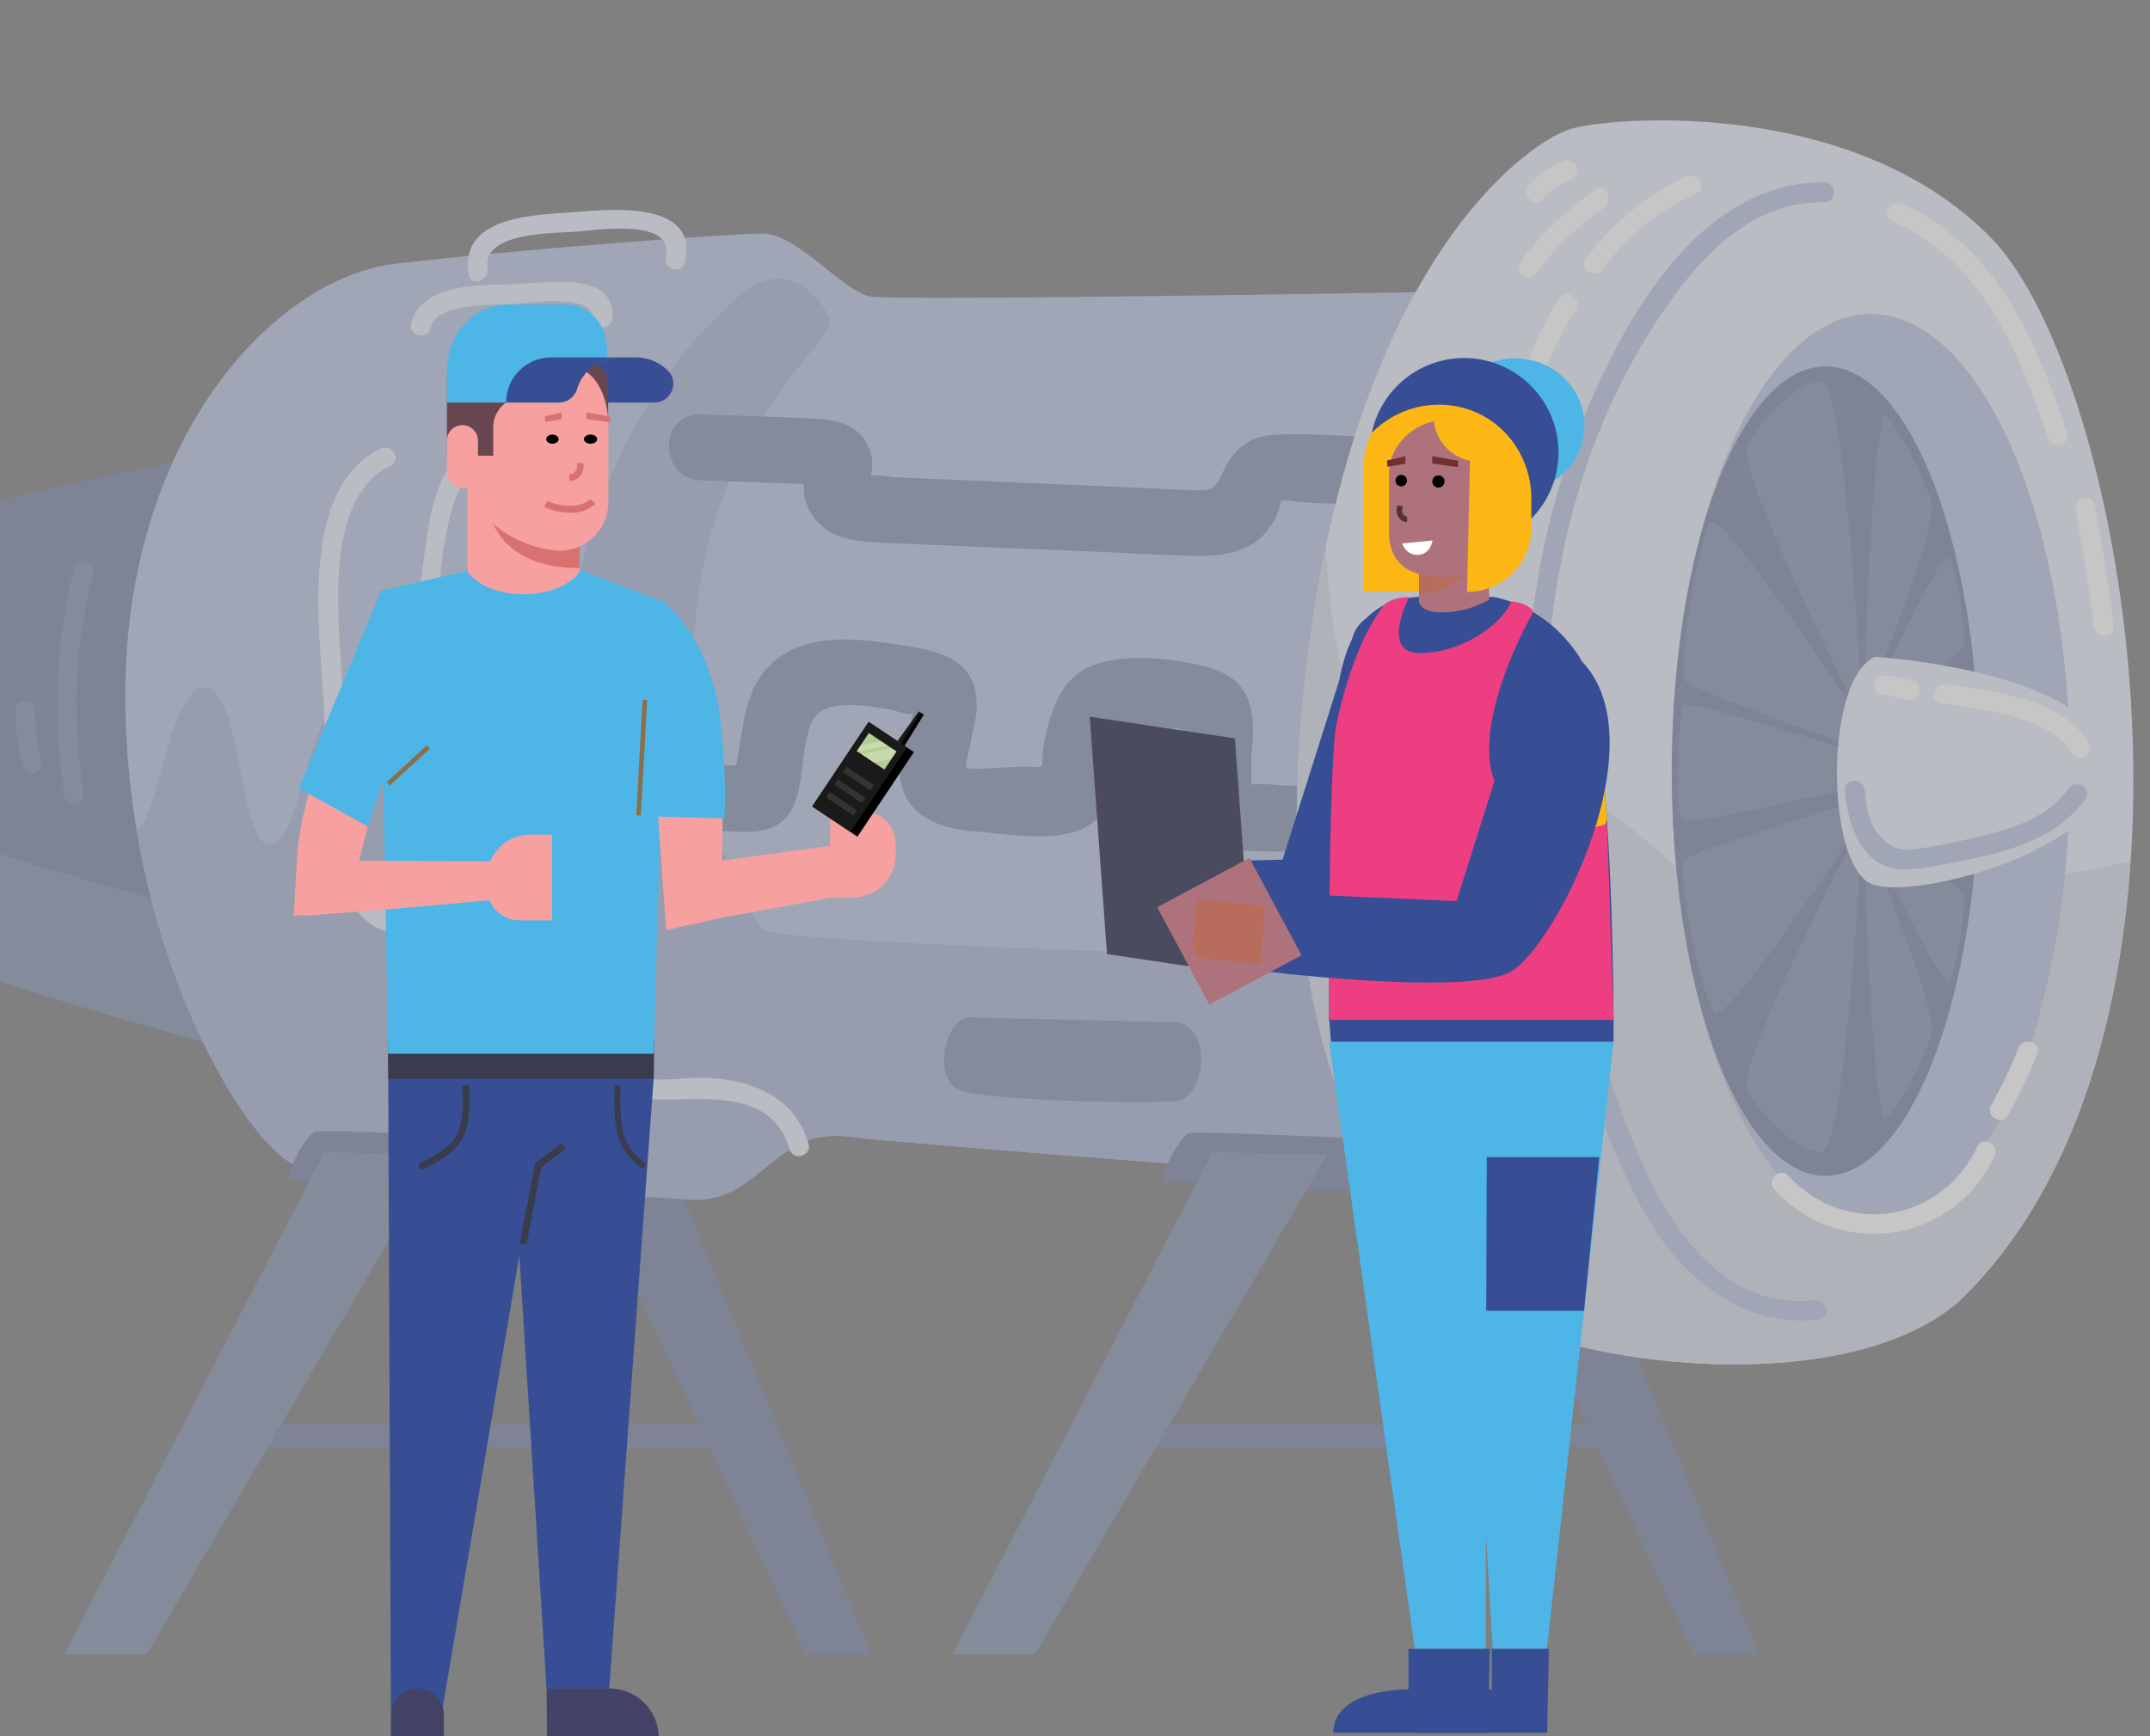
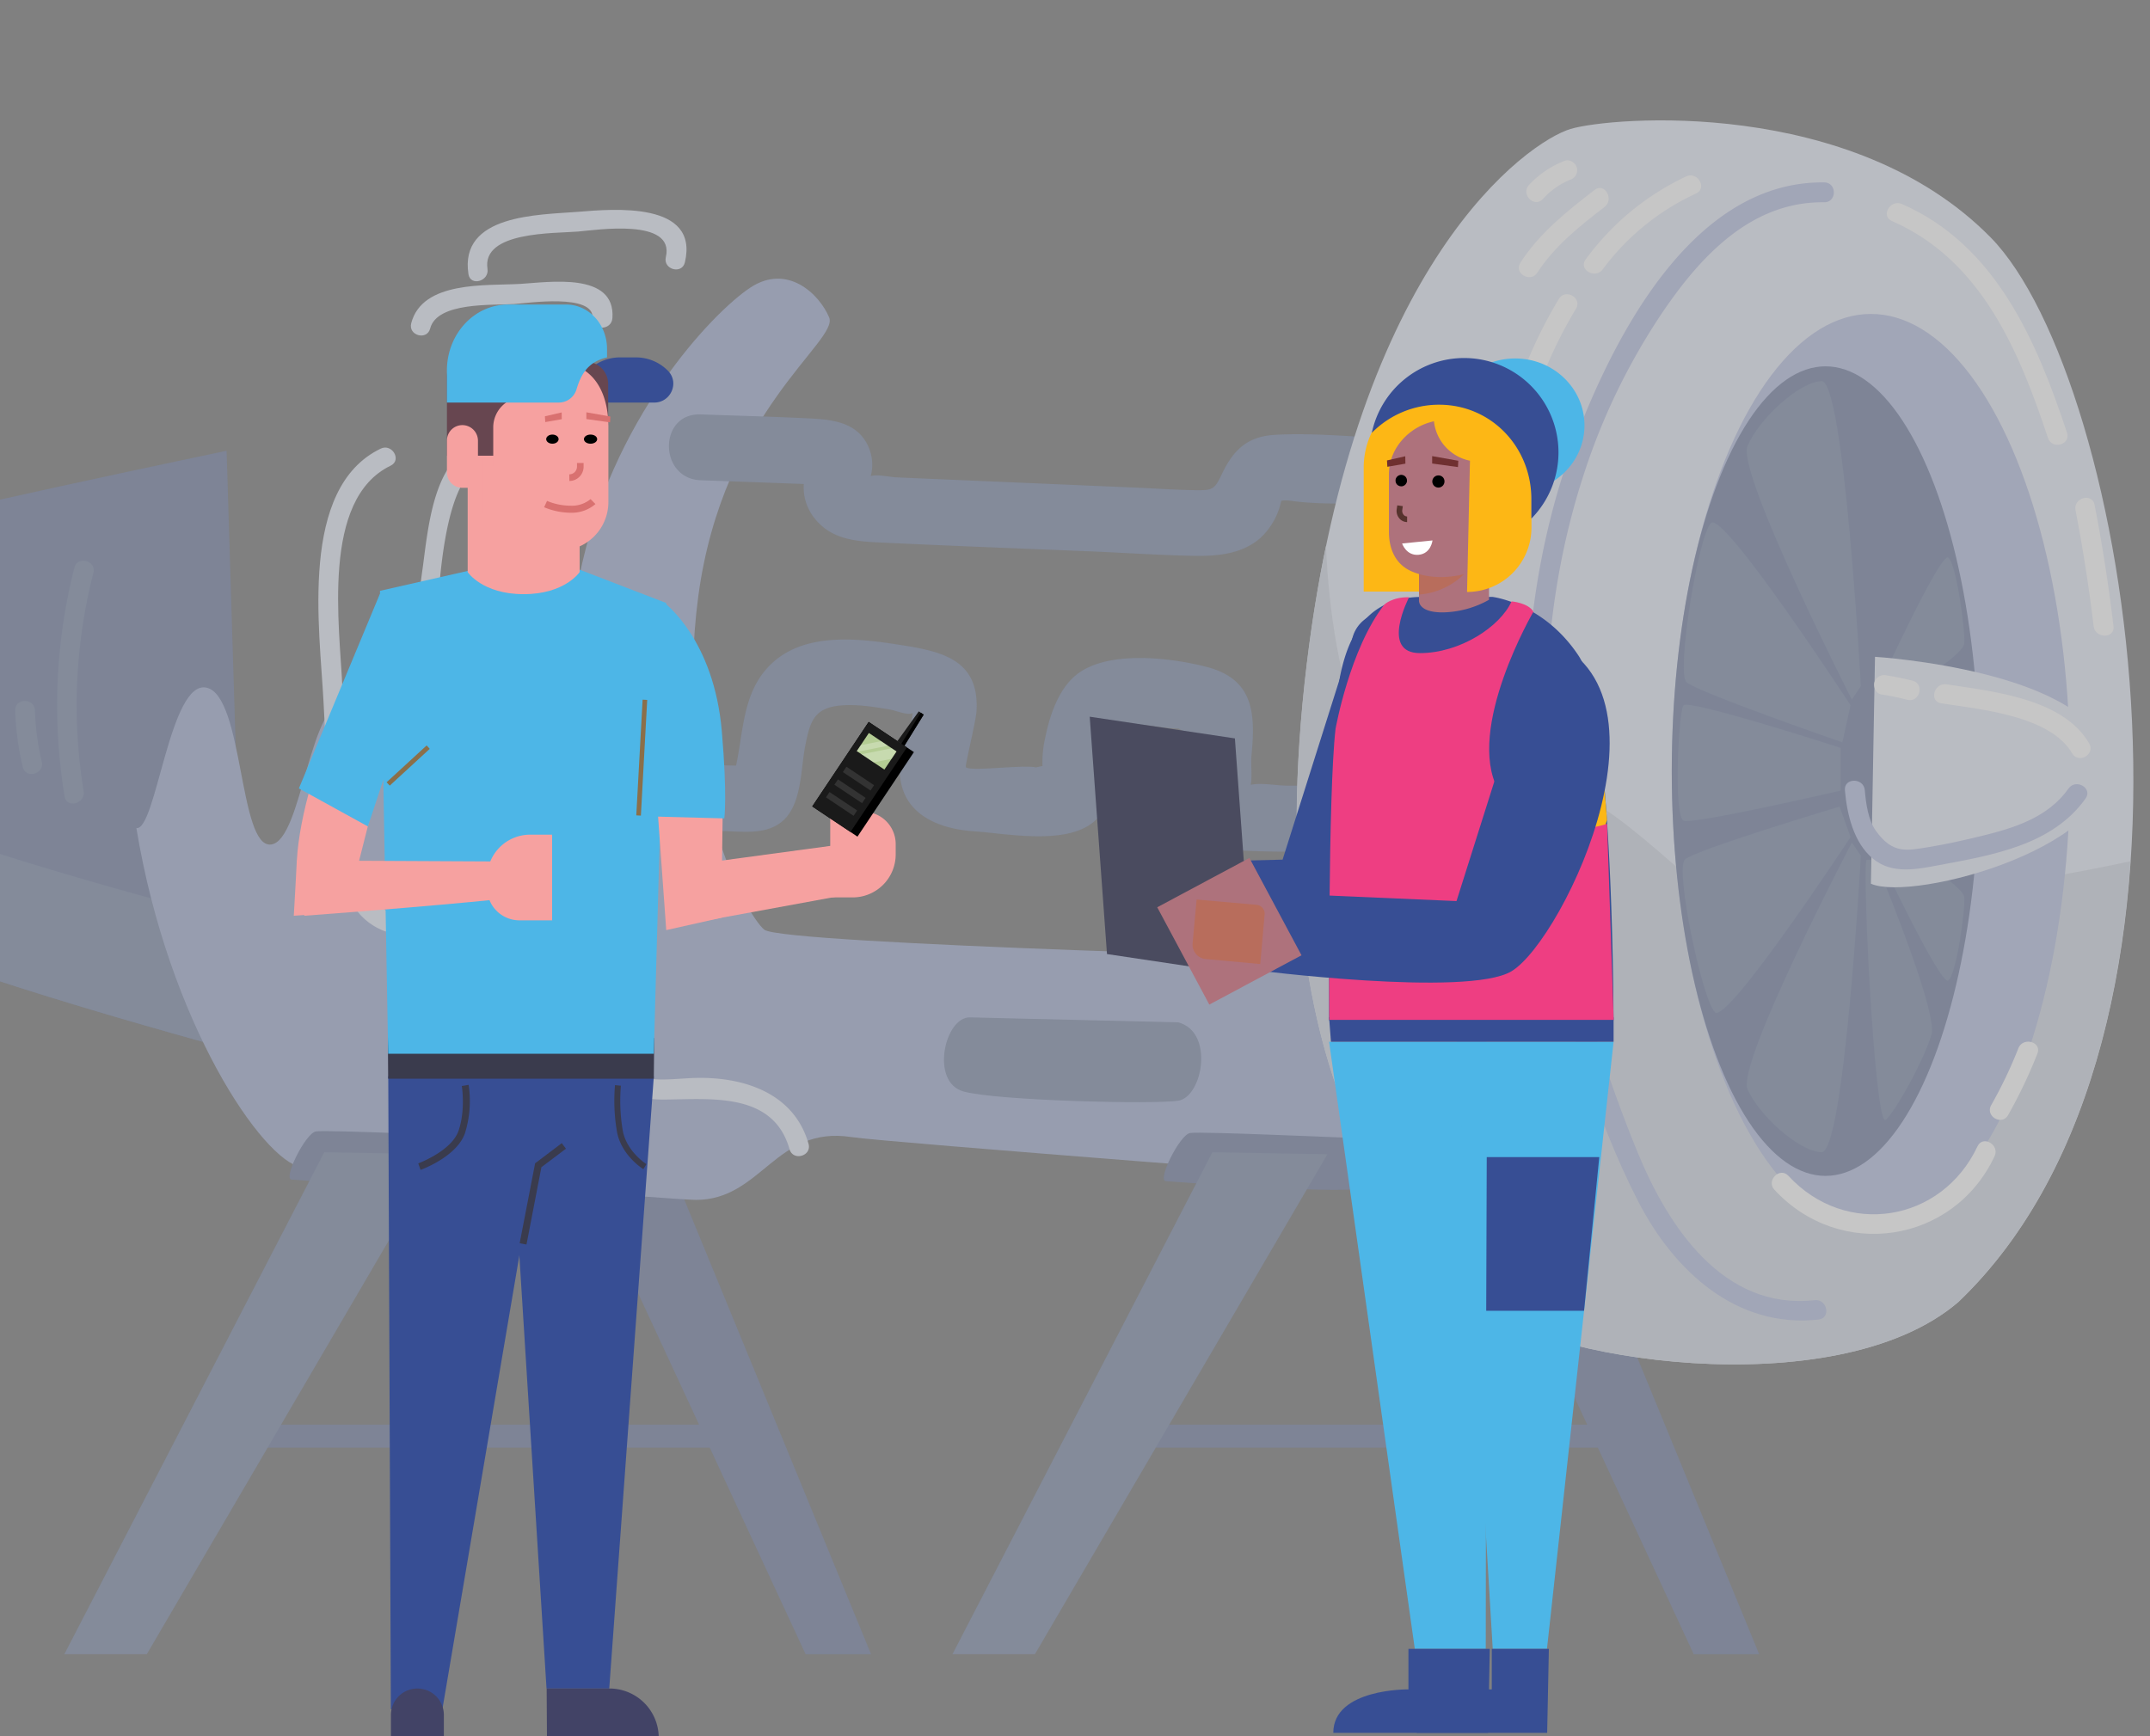
<svg xmlns="http://www.w3.org/2000/svg" id="Layer_1" data-name="Layer 1" viewBox="0 0 650 525">
  <rect x="0" y="0" width="650" height="525" fill="#808080" stroke="none" />
  <defs>
    <style>.cls-1,.cls-2{fill:none;}.cls-1{clip-rule:evenodd;}.cls-3{opacity:0.55;}.cls-4{fill:#7b87a8;}.cls-5{fill:#8693af;}.cls-6{fill:#bcc4e4;}.cls-7{fill:#aab5d5;}.cls-8{fill:#e8ecf7;}.cls-9{fill:#d5dbe5;}.cls-10{fill:#fff;}.cls-11{fill:#374e94;}.cls-12{fill:#4db6e7;}.cls-13{opacity:0.12;}.cls-14{fill:#4a4b5f;}.cls-15{fill:#fdb715;}.cls-16{fill:#ae727c;}.cls-17,.cls-22{fill:#b86d5c;}.cls-18{fill:#56332d;}.cls-19{clip-path:url(#clip-path);}.cls-20{clip-path:url(#clip-path-2);}.cls-21{fill:#ee3e82;}.cls-22{fill-rule:evenodd;}.cls-23{clip-path:url(#clip-path-3);}.cls-24{clip-path:url(#clip-path-4);}.cls-25{fill:#6f3030;}.cls-26{clip-path:url(#clip-path-5);}.cls-27{clip-path:url(#clip-path-7);}.cls-28{clip-path:url(#clip-path-8);}.cls-29{clip-path:url(#clip-path-9);}.cls-30{clip-path:url(#clip-path-10);}.cls-31{clip-path:url(#clip-path-11);}.cls-32{clip-path:url(#clip-path-12);}.cls-33{fill:#f6a0a1;}.cls-34{fill:#3a3b4d;}.cls-35{fill:#f6a1a0;}.cls-36{fill:#d97170;}.cls-37{fill:#424366;}.cls-38{fill:#674650;}.cls-39{clip-path:url(#clip-path-13);}.cls-40{clip-path:url(#clip-path-14);}.cls-41{clip-path:url(#clip-path-15);}.cls-42{clip-path:url(#clip-path-17);}.cls-43{clip-path:url(#clip-path-19);}.cls-44{fill:#8b6f49;}.cls-45{fill:#1a1a1a;}.cls-46{fill:#b4cd94;}.cls-47{fill:#333;}.cls-48{opacity:0.25;}</style>
    <clipPath id="clip-path">
      <path class="cls-1" d="M433.08,163.42s-.43,4-4.19,4.34-5-3.42-5-3.42Z" />
    </clipPath>
    <clipPath id="clip-path-2">
      <rect class="cls-2" x="213.09" y="100.76" width="433.08" height="358.55" transform="translate(-25.83 44.32) rotate(-5.73)" />
    </clipPath>
    <clipPath id="clip-path-3">
      <polygon class="cls-1" points="432.98 137.92 440.88 139.33 440.78 141.24 432.98 140.16 432.98 137.92" />
    </clipPath>
    <clipPath id="clip-path-4">
      <rect class="cls-2" x="196.02" y="54.99" width="481.25" height="438.7" />
    </clipPath>
    <clipPath id="clip-path-5">
      <polygon class="cls-1" points="424.85 137.96 419.32 139.23 419.43 141.15 424.89 140.2 424.85 137.96" />
    </clipPath>
    <clipPath id="clip-path-7">
      <path class="cls-1" d="M435.09,143.77a1.84,1.84,0,1,0,1.61,1.93,1.77,1.77,0,0,0-1.61-1.93" />
    </clipPath>
    <clipPath id="clip-path-8">
      <rect class="cls-2" x="52.57" y="-135.21" width="444.49" height="543.64" transform="translate(121.79 402.64) rotate(-86.53)" />
    </clipPath>
    <clipPath id="clip-path-9">
      <path class="cls-1" d="M423.76,143.59a1.74,1.74,0,1,0,1.61,1.85,1.74,1.74,0,0,0-1.61-1.85" />
    </clipPath>
    <clipPath id="clip-path-10">
      <rect class="cls-2" x="40.59" y="-124.79" width="444.49" height="543.64" transform="translate(100.14 400.47) rotate(-86.53)" />
    </clipPath>
    <clipPath id="clip-path-11">
      <path class="cls-1" d="M179.2,200.47,162,206.35a2.68,2.68,0,0,0-1.67,3.4l4.85,14.2,15.63-5.34a4.35,4.35,0,0,0,2.72-5.53Z" />
    </clipPath>
    <clipPath id="clip-path-12">
      <rect class="cls-2" x="-116.26" y="102.19" width="511.65" height="432.93" transform="translate(-203.75 374.81) rotate(-75.64)" />
    </clipPath>
    <clipPath id="clip-path-13">
      <path class="cls-1" d="M176.54,132.79c0,.76.88,1.38,2,1.38s2-.62,2-1.38-.88-1.38-2-1.38-2,.61-2,1.38" />
    </clipPath>
    <clipPath id="clip-path-14">
      <rect class="cls-2" x="36.95" y="86.97" width="491.43" height="415.82" />
    </clipPath>
    <clipPath id="clip-path-15">
      <path class="cls-1" d="M165.13,132.79c0,.76.84,1.38,1.88,1.38s1.87-.62,1.87-1.38-.84-1.38-1.87-1.38-1.88.61-1.88,1.38" />
    </clipPath>
    <clipPath id="clip-path-17">
      <polyline class="cls-1" points="177.27 124.67 184.53 125.96 184.44 127.72 177.27 126.72" />
    </clipPath>
    <clipPath id="clip-path-19">
      <polyline class="cls-1" points="169.81 124.71 164.74 125.88 164.84 127.63 169.84 126.76" />
    </clipPath>
  </defs>
  <g class="cls-3">
    <polygon class="cls-4" points="469.5 348.42 531.85 500.22 512.06 500.22 441.9 349.03 469.5 348.42" />
    <polygon class="cls-4" points="350.3 430.79 483.68 430.79 486.88 437.76 344.62 437.76 350.3 430.79" />
    <polygon class="cls-4" points="83.09 430.79 216.48 430.79 219.67 437.76 77.42 437.76 83.09 430.79" />
    <polygon class="cls-4" points="201 348.42 263.35 500.22 243.56 500.22 173.41 349.03 201 348.42" />
    <path class="cls-4" d="M68.51,136.3s-97.39,20.38-113.14,25.56c-27.26,9-25,105.13-1.12,117.45,29.41,15.17,119.86,39.21,119.86,39.21Z" />
    <path class="cls-5" d="M-54.47,170.46c-3,30.63,4.14,67.5,19.49,74.82,22.32,10.63,77.14,25.64,107.87,33.65l1.22,39.59s-90.45-24-119.86-39.21C-66.26,268.74-70.81,196.43-54.47,170.46Z" />
-     <path class="cls-6" d="M441.91,88.13s-170.65,3-178.86,1.5-22-19-32.49-19-73.93,4.78-110.9,9.11-82.33,53.06-81.77,132S77.1,350.63,91.1,352.87s114.25,9.89,119.3,9.89c19.88,0,24.08-22.49,47-19,10,1.54,167.53,13.56,167.53,13.56Z" />
    <path class="cls-7" d="M231.08,281.13c5.6,4.48,183.71,9,183.71,9l14.33.62-4.2,66.64s-157.54-12-167.53-13.56c-22.91-3.52-27.11,19-47,19-5.05,0-105.3-7.65-119.3-9.89C79.49,351,51,309.51,41.23,250.4c6,.89,10.08-45.06,21.26-42.45s9.71,48.48,19.42,47.42,11.57-45.93,23.52-42.94,10.09,44.06,19.42,46.3,10.83-47.42,17.55-45.56S160,262.46,166.67,260.6s-1.12-37.72,8.4-85.89S215.59,94.43,226.79,87s20.91,1.86,23.89,9-32.11,28.38-39.58,84.39S225.48,276.65,231.08,281.13Z" />
    <path class="cls-5" d="M191.69,230.72l19.43.5,7.78.2,3.62.09c2.33-10.77,2-22.44,10.6-30.7,9.81-9.45,25.44-7.89,37.71-6,13.31,2,25.21,4.22,24.42,20-.17,3.3-3.57,16.79-3.24,17.17,1.22,1.42,17.71-.85,21.22.08a16.51,16.51,0,0,1,1.93-.42,34.23,34.23,0,0,1,.95-9.11c1.3-6.39,4-14.21,9.26-18.46,9.4-7.57,28.52-5.24,39.46-2.4,14.26,3.71,14.74,14.13,13.54,26.63-.27,2.75.25,6.26-.22,9,3.25-.67,7.69.24,11,.27,5.12,0,10.23,0,15.35-.09,12.82-.19,12.82,19.72,0,19.91-8.94.13-17.92.29-26.85-.09-6.55-.27-13.18-.5-17.24-6.55-3.28-4.89-2.59-11.88-2.33-17.42.17-3.72.54-7.41,1.06-11.09.05-.39.08-.73.12-1.06-.47.35-1.47.05-3-.9-7,.24-17.8-4.55-20.23,4.21-1.75,6.35.74,13.36-1.91,19.41-5.73,13.08-28.26,8.24-39.54,7.49S272,245.92,272,232.6c0-4,3.46-11.56,3.93-17-1.34.87-5.07-.75-7-1.07-4.73-.78-9.78-1.62-14.6-1.22-8.33.7-9.47,4.95-10.92,12.44-1.31,6.72-1,16.64-6.15,21.9-4.84,4.92-12.22,3.82-18.4,3.66l-27.21-.7C178.9,250.31,178.85,230.39,191.69,230.72Z" />
    <path class="cls-5" d="M211.85,125.31c10.78.39,21.58.66,32.35,1.18,7.11.34,14.78,1,18.2,8.27a13.39,13.39,0,0,1,.85,9.21c1.74-.65,5.9.3,7.7.37l37.24,1.6,35.27,1.51c5.87.25,11.77.68,17.64.76,5.44.07,6,0,8.29-4.84,3.45-7.26,7.66-11.39,16-11.88,11.2-.65,22.86.55,34.07,1,12.76.55,12.83,20.47,0,19.92-9.59-.41-19.91.39-29.38-1a10.19,10.19,0,0,0-2.69,0c-.3,1-.51,2.1-.83,2.89a21.38,21.38,0,0,1-5.47,8.34c-5.51,4.88-13,5.57-20,5.44-11.1-.2-22.22-1-33.32-1.43C306.88,165.8,286,165,265.07,164c-7.05-.35-13.92-1.2-18.64-7.07A14.92,14.92,0,0,1,243,146.36l-2.39-.09-9-.33-19.77-.72C199.07,144.75,199,124.84,211.85,125.31Z" />
    <path class="cls-8" d="M153.37,178.57c.62-14-.09-48.16,22.18-45.27,3.76.49,3.81,6.47,0,6-21.63-2.81-16.63,57.11-16.23,70.32.72,23.73.75,48.35,6.55,71.49a100.32,100.32,0,0,0,11.94,29.06c3,4.73,6.85,11.21,11.89,13.92,6.36,3.42,13,2.15,19.75,1.89,14.84-.57,30.57,4.25,35,19.92,1,3.71-4.71,5.29-5.76,1.59-4.92-17.37-23.79-15.1-37.93-15-10.36.08-16.78-4.17-23.06-12.11-13.45-17-19-38.59-21.45-59.75A521.72,521.72,0,0,1,153.37,178.57Z" />
    <path class="cls-8" d="M127.72,172.23c1.7-11.88,3.32-37.38,19.65-37.64,3.85-.06,3.85,5.91,0,6-13.43.21-14.83,39.49-15.29,48.5a236.92,236.92,0,0,0,2.73,48.18,442.64,442.64,0,0,0,9.43,44.15c4.24,16.36,7.34,39.16,25,46.34,3.52,1.42,2,7.21-1.59,5.76-16.13-6.56-21.46-22.12-25.78-37.78C136,274.44,130.77,252.92,128,231,125.44,211.51,124.94,191.71,127.72,172.23Z" />
    <path class="cls-8" d="M115.09,135.66c3.45-1.66,6.48,3.49,3,5.16-21.06,10.15-15.39,48.36-14.56,67.33Q104.3,225.1,106,242c1,10,.27,29.26,11.72,33.75,3.54,1.39,2,7.17-1.59,5.76-9.2-3.6-12.43-12.07-14-21.29-2.69-15.86-3.54-32.27-4.34-48.32C96.67,190.16,90.37,147.58,115.09,135.66Z" />
    <path class="cls-8" d="M174.75,64.05c10.73-.88,36.68-3.2,32.31,15.29-.89,3.74-6.65,2.16-5.76-1.59,2.82-11.93-21.08-8.18-26.55-7.73-7.2.6-29.12-.1-27.37,11.28.58,3.76-5.18,5.38-5.76,1.59C138.84,64.81,162.73,65,174.75,64.05Z" />
    <path class="cls-8" d="M124.32,97.75c3.36-12.9,22.55-11.31,32.92-11.9,8.59-.5,28.92-3.75,27.91,10.36-.27,3.82-6.24,3.85-6,0,.54-7.62-19.92-4.52-23.77-4.27-6.41.42-23.22-.71-25.33,7.39C129.11,103.05,123.35,101.48,124.32,97.75Z" />
    <path class="cls-5" d="M356.17,309.14l-62.92-1.5c-7.65-.18-12.12,19.61-1.95,22.41s57.4,3.92,64.87,2.8S367.18,311.94,356.17,309.14Z" />
    <path class="cls-5" d="M22.48,171.65c.94-3.72,6.71-2.15,5.76,1.59a161.22,161.22,0,0,0-2.95,66c.61,3.76-5.14,5.38-5.76,1.59A168.78,168.78,0,0,1,22.48,171.65Z" />
    <path class="cls-5" d="M10.57,214.85a76,76,0,0,0,2.06,15.47c.89,3.74-4.86,5.33-5.76,1.59a84.64,84.64,0,0,1-2.28-17.06C4.47,211,10.45,211,10.57,214.85Z" />
    <path class="cls-8" d="M474.8,39c12.17-3.67,85.13-9.8,127,32.77s75.42,240.58-9.71,321.92c-37.34,32.06-128.45,17.23-145.63,0s-67.26-61.87-51.34-193.1C409.83,79,462.1,42.81,474.8,39Z" />
    <path class="cls-9" d="M395.08,200.58c1.55-12.79,3.52-24.62,5.81-35.57,1.45,39.11,14.08,89,41,79,29.35-10.93,36.17-7,64.81,18,23.48,20.53,107.73,4.78,137.37-1.57-3.51,51.41-18.63,101.31-52,133.24-37.34,32.06-128.45,17.23-145.63,0S379.16,331.81,395.08,200.58Z" />
    <ellipse class="cls-6" cx="565.63" cy="233.17" rx="60.21" ry="138.24" />
    <ellipse class="cls-4" cx="551.91" cy="233.17" rx="46.49" ry="122.4" />
    <path class="cls-5" d="M573.11,210.65s20.35-12.14,20.73-16.06-2.43-24.45-4.86-26-21.09,39.21-21.09,39.21Z" />
-     <path class="cls-5" d="M567,205.89s19-46.77,16.94-54-10.45-23.34-13.81-26.51-7.29,80.56-5.79,80.84A4.69,4.69,0,0,0,567,205.89Z" />
    <path class="cls-5" d="M562.59,207.48s-5-92.42-11.88-92.23-19,11.57-22.4,19.6,31.55,76.73,31.55,76.73Z" />
    <path class="cls-5" d="M559.48,213.26s-38.34-58.76-42.19-55.12-10.52,45.12-7.45,48.11S557,224.48,557,224.48Z" />
    <path class="cls-5" d="M573.11,255.65s20.35,11.8,20.73,15.61-2.43,23.79-4.86,25.24-21.09-38.13-21.09-38.13Z" />
    <path class="cls-5" d="M567,260.28s19,45.48,16.94,52.56-10.45,22.69-13.81,25.78-7.29-78.34-5.79-78.61A4.74,4.74,0,0,1,567,260.28Z" />
    <path class="cls-5" d="M562.59,258.74s-5,89.86-11.88,89.68-19-11.25-22.4-19.06,31.55-74.62,31.55-74.62Z" />
    <path class="cls-5" d="M559.48,253.11s-37.17,56.58-41,53-12.17-43.31-9.09-46.22,46.75-16,46.75-16Z" />
    <path class="cls-5" d="M556.5,226.15s-46.12-14.94-47.57-12.84-3.08,33.75.12,34.87,47.45-9.11,47.45-9.11Z" />
-     <path class="cls-8" d="M566.86,198.61s65.44,4,70.66,30.52-59.21,43.78-71.89,38.09C551.91,261.06,551.55,205.33,566.86,198.61Z" />
+     <path class="cls-8" d="M566.86,198.61s65.44,4,70.66,30.52-59.21,43.78-71.89,38.09Z" />
    <path class="cls-10" d="M575,61.69c28.39,12.4,40.76,41.51,49.91,69.15,1.21,3.66-4.56,5.23-5.76,1.59C610.44,106.14,599,78.65,572,66.85,568.46,65.31,571.5,60.16,575,61.69Z" />
    <path class="cls-10" d="M633.26,152.68q3.53,18.25,5.7,36.69c.45,3.81-5.53,3.78-6,0q-2.1-17.66-5.48-35.1C626.77,150.51,632.53,148.9,633.26,152.68Z" />
    <path class="cls-6" d="M563.78,238.94c.32,3.84,1,9,3.3,12.21,5.16,7.29,9.56,6,16,5,5.36-.87,10.73-2.09,16-3.37,9.94-2.42,20.11-5.6,26.29-14.34,2.21-3.11,7.39-.13,5.16,3-10,14.1-28.16,17.14-44.09,20.12-6.84,1.28-14.33,2.93-20.18-1.89s-7.87-13.42-8.5-20.73C557.47,235.11,563.45,235.13,563.78,238.94Z" />
    <path class="cls-6" d="M476.88,131.08C489,99.84,512.61,54.66,551.53,55.16c3.84.05,3.86,6,0,6-22.27-.29-37.71,16.65-49.24,33.77a195.27,195.27,0,0,0-23.92,49.91c-11,34.43-13.12,71-9,106.72.44,3.81-5.54,3.78-6,0C458.74,211.07,462.11,169.27,476.88,131.08Z" />
    <path class="cls-6" d="M471.93,276.67c6.23,24.28,13.6,48.44,23.11,71.66,9.18,22.4,25.82,47.93,53.59,44.82,3.8-.42,5,5.43,1.18,5.86C524.9,401.8,506,384.16,495.3,363.34c-13.63-26.46-21.87-56.79-29.23-85.49C465.11,274.12,471,273,471.93,276.67Z" />
    <path class="cls-6" d="M404.43,257.74c15.09-1.3,30,0,45.05,1.6,3.83.4,3.08,6.33-.75,5.93-14.48-1.52-28.89-2.87-43.45-1.62C401.46,264,400.6,258.07,404.43,257.74Z" />
    <path class="cls-6" d="M448.63,273.51c3.84,0,3.85,6,0,6S444.78,273.51,448.63,273.51Z" />
    <path class="cls-6" d="M427,273.13c3.84,0,3.85,6,0,6S423.12,273.13,427,273.13Z" />
    <path class="cls-6" d="M404.19,272c3.85,0,3.85,6,0,6S400.34,272,404.19,272Z" />
    <path class="cls-10" d="M588.47,206.93c14,2.13,35.21,4.27,43.14,17.85,1.94,3.32-3.22,6.33-5.16,3-6.66-11.39-27.82-13.3-39.56-15.1C583.1,212.11,584.71,206.35,588.47,206.93Z" />
    <path class="cls-10" d="M566.68,206.31a3.07,3.07,0,0,1,3.68-2.08c2.65.41,5.26.94,7.86,1.61,3.72.94,2.14,6.71-1.59,5.76-2.6-.67-5.21-1.2-7.86-1.61C567.17,209.74,566.29,207.74,566.68,206.31Z" />
    <path class="cls-10" d="M479.4,78.44a79.28,79.28,0,0,1,30.35-25.08c3.46-1.62,6.5,3.52,3,5.16a73.3,73.3,0,0,0-28.21,22.93C482.3,84.51,477.11,81.53,479.4,78.44Z" />
    <path class="cls-10" d="M459.66,79.42c5.82-9,14.06-15.53,22.44-22,3-2.34,6,2.85,3,5.16-7.53,5.8-15.08,11.78-20.3,19.84C462.73,85.65,457.56,82.65,459.66,79.42Z" />
    <path class="cls-10" d="M462.26,55.92a29.09,29.09,0,0,1,10.8-7.3c1.49-.6,3.28.65,3.67,2.08a3.06,3.06,0,0,1-2.09,3.68,22.46,22.46,0,0,0-8.16,5.77C463.87,63,459.66,58.75,462.26,55.92Z" />
    <path class="cls-10" d="M455.6,127.8a139.48,139.48,0,0,1,15.69-37.41c2-3.28,7.15-.28,5.16,3a133.6,133.6,0,0,0-15.09,36C460.41,133.11,454.64,131.53,455.6,127.8Z" />
    <path class="cls-10" d="M540.69,355.56c17.34,18.79,46.33,14.09,57.16-8.93,1.63-3.48,6.79-.45,5.16,3-12.45,26.47-46.77,31.55-66.55,10.14C533.86,357,538.07,352.73,540.69,355.56Z" />
    <path class="cls-10" d="M602,334.16A136.16,136.16,0,0,0,610.2,317c1.37-3.55,7.15-2,5.76,1.58a146.78,146.78,0,0,1-8.84,18.57C605.25,340.54,600.09,337.53,602,334.16Z" />
    <path class="cls-4" d="M412.84,358.85s-1.12-14.75-3.36-14.75-46.6-2.05-49.72-1.49-10,14.37-7.31,14.56S411.35,361.65,412.84,358.85Z" />
    <path class="cls-4" d="M148.54,358.37s-1.12-14.75-3.36-14.75-46.59-2.05-49.71-1.49-10,14.37-7.31,14.56S147.05,361.17,148.54,358.37Z" />
    <polygon class="cls-5" points="366.53 348.42 287.94 500.22 312.88 500.22 401.31 349.03 366.53 348.42" />
    <polygon class="cls-5" points="98.03 348.42 19.44 500.22 44.38 500.22 132.81 349.03 98.03 348.42" />
  </g>
  <path class="cls-11" d="M408.62,193.94l-20.86,66-51,1.27.85,21.88s54.67,8,67.92,0c13.55-8.15,42.22-69.4,21.35-94.33-5.7-6.8-16.81-3.58-18.23,5.18Z" />
  <polygon class="cls-12" points="401.82 315.02 427.73 498.59 449.18 498.59 449.43 315.02 401.82 315.02" />
  <polygon class="cls-12" points="440.34 315.02 451.29 498.59 467.69 498.59 487.83 315.02 440.34 315.02" />
  <path class="cls-11" d="M425.81,498.59l0,12.25s-22.72-.31-22.72,13.14h46.81l.5-25.39Z" />
  <path class="cls-11" d="M451,498.59l0,12.25s-22.71-.31-22.71,13.14h39.46l.51-25.39Z" />
  <path class="cls-11" d="M405.21,204.13c-2.63,12.59-3.4,89.88-3.4,89.88v14.51h86s0-25.66-1.49-52.47c-.29-5.23-.64-10.5-1.06-15.64-1.53-18.86-4-35.86-7.88-41.92a43.59,43.59,0,0,0-3.79-5c-10.06-11.52-22.38-13-22.38-13H430.14C413.81,180.46,407.85,191.47,405.21,204.13Z" />
  <g class="cls-13">
    <path d="M461.21,215.38s19,54.57,0,64.82c-17.9,9.65-49.52-8-49.52-8l-3.29-5.69,42.64,5Z" />
  </g>
  <polygon class="cls-14" points="378.56 295.06 334.67 288.49 329.45 216.72 373.34 223.28 378.56 295.06" />
  <path class="cls-15" d="M401.81,288.91s38.08,11.16,58.34,1.46c15.21-7.28,25.69-42.41,25.69-42.41l-1.1-13.76s-12.08,43.19-35.31,48A453,453,0,0,1,401.81,288.91Z" />
  <ellipse class="cls-12" cx="458.07" cy="128.63" rx="20.96" ry="20.24" />
  <path class="cls-15" d="M412.28,141.43v37.45h28.6V116.76h-3.94A24.66,24.66,0,0,0,412.28,141.43Z" />
  <path class="cls-16" d="M429,181.37s-.63,3.81,7.16,3.81a29.53,29.53,0,0,0,14-3.81V156.71H429Z" />
  <path class="cls-17" d="M429,179.78a21.62,21.62,0,0,0,19.16-15.41H429Z" />
  <path class="cls-16" d="M438.09,127h-.66a17.73,17.73,0,0,0-15.21,8.31,15.57,15.57,0,0,0-2.31,8.17v17.35c0,5.09,1.92,9.86,7,12,11.55,4.91,25-2.59,25-2.59V153.75h3.74V143.5C455.61,134.4,447.76,127,438.09,127Z" />
  <path class="cls-18" d="M423.94,154.21l.17-1.16-1.68-.24-.17,1.16a3.49,3.49,0,0,0,.81,2.8,3.09,3.09,0,0,0,2.34,1.1v-1.7a1.38,1.38,0,0,1-1.06-.51A1.87,1.87,0,0,1,423.94,154.21Z" />
  <path class="cls-15" d="M443.53,179A19.47,19.47,0,0,0,463,159.52V128.19a11.43,11.43,0,0,0-11.43-11.43h-6.66Z" />
  <path class="cls-15" d="M447.1,139.58h4.84V125.92l-12.35-8.23-6.15,8.23A13.67,13.67,0,0,0,447.1,139.58Z" />
  <path class="cls-11" d="M442.66,108.26a28.54,28.54,0,0,0-27.93,22.64,28.46,28.46,0,0,1,20.34-8.52c15.77,0,27.9,12.79,27.9,28.55,0,2,0,5.89,0,5.89a28.54,28.54,0,0,0-20.34-48.56Z" />
  <g class="cls-19">
    <g class="cls-20">
      <rect class="cls-10" x="421" y="158.08" width="21.13" height="12.32" transform="translate(-14.25 43.93) rotate(-5.73)" />
    </g>
  </g>
  <polygon class="cls-11" points="478.9 396.36 449.32 396.36 449.48 349.89 483.5 349.89 478.9 396.36" />
  <polygon class="cls-11" points="487.83 315.02 402.39 315.02 401.81 307.64 487.83 307.64 487.83 315.02" />
  <path class="cls-21" d="M426,180.6s-8.83,16.89,3.28,16.89,24.28-8,27.7-15.64c0,0,5.06.41,6.61,3.12,0,0-20.59,35.36-10.68,53.77s32.95,10.37,32.95,10.37l2,59.28h-86s-.37-68.2,1.91-88c0,0,4.32-24.29,14.78-37.6C418.5,182.83,420.85,180.49,426,180.6Z" />
  <path class="cls-11" d="M461.21,206.47l-20.87,66-59.72-2.58-2.06,23.38s65.16,8.39,78.41.42c15.91-9.56,54.21-89.67,6.6-101.83Z" />
  <rect class="cls-16" x="355.87" y="264.9" width="31.61" height="33.38" transform="translate(-88.89 208.67) rotate(-28.15)" />
  <path class="cls-22" d="M361.77,272l18.13,1.61a2.68,2.68,0,0,1,2.43,2.9l-1.33,15L364.55,290a4.36,4.36,0,0,1-4-4.73Z" />
  <g class="cls-23">
    <g class="cls-24">
      <rect class="cls-25" x="429.31" y="134.25" width="15.24" height="10.66" />
    </g>
  </g>
  <g class="cls-26">
    <g class="cls-24">
      <rect class="cls-25" x="415.66" y="134.3" width="12.9" height="10.52" />
    </g>
  </g>
  <g class="cls-27">
    <g class="cls-28">
      <rect x="429.76" y="139.33" width="10.45" height="12.54" transform="translate(263.3 570.96) rotate(-86.53)" />
    </g>
  </g>
  <g class="cls-29">
    <g class="cls-30">
      <rect x="418.52" y="139.06" width="10.27" height="12.54" transform="translate(252.92 559.4) rotate(-86.53)" />
    </g>
  </g>
  <g class="cls-31">
    <g class="cls-32">
      <rect class="cls-33" x="155.18" y="196.33" width="33.38" height="31.61" transform="translate(-76.27 326) rotate(-75.64)" />
    </g>
  </g>
  <polygon class="cls-11" points="117.38 325.45 118.17 516.87 133.74 516.87 166.21 325.45 117.38 325.45" />
  <polygon class="cls-11" points="197.67 325.45 184.19 510.58 165.23 510.58 153.61 325.45 197.67 325.45" />
  <path class="cls-34" d="M127.15,353.76c.45-.16,11-4.06,13.43-11.12a32.8,32.8,0,0,0,1.1-14.61l-2.06.36c0,.07,1.18,7.24-1,13.56-2.13,6.11-12.07,9.8-12.17,9.84Z" />
  <path class="cls-34" d="M194.5,353.53l.94-1.52c-.06,0-5.85-3.7-7.12-9.9a53.67,53.67,0,0,1-.61-13.81l-1.78-.18a55,55,0,0,0,.64,14.35C188,349.44,194.23,353.37,194.5,353.53Z" />
  <polygon class="cls-34" points="197.79 313.86 117.26 313.55 117.35 326.18 197.66 326.18 197.79 313.86" />
  <polygon class="cls-12" points="201.42 182.34 175.23 172.26 143.08 172.26 114.87 178.66 117.35 318.64 197.66 318.64 201.42 182.34" />
  <path class="cls-35" d="M175.24,173s-4.45,6.67-16.93,6.67S141.39,173,141.39,173V129.86h33.85Z" />
-   <path class="cls-36" d="M175.24,171.78V151h-28S147.28,171.78,175.24,171.78Z" />
  <path class="cls-37" d="M184.27,510.58h-19l.09,14.89h33.79A14.89,14.89,0,0,0,184.27,510.58Z" />
  <path class="cls-37" d="M126.19,510.58h0a8,8,0,0,0-8,8v6.87h16V518.6A8,8,0,0,0,126.19,510.58Z" />
  <path class="cls-11" d="M173.79,121.73h24c5,0,7.68-6,4.18-9.58l-.07-.08a13.59,13.59,0,0,0-9.65-4h-4.85A13.66,13.66,0,0,0,173.79,121.73Z" />
  <path class="cls-38" d="M170.23,109.37h13.66a0,0,0,0,1,0,0v19.18a0,0,0,0,1,0,0H177a6.74,6.74,0,0,1-6.74-6.74V109.37A0,0,0,0,1,170.23,109.37Z" transform="translate(354.12 237.92) rotate(180)" />
  <path class="cls-35" d="M168,166.45A34.54,34.54,0,0,1,146,155.37V117.6c0-4.54,3.29-8.23,7.34-8.23H167c14.18,0,17,11.82,16.93,19.9v22.42A14.7,14.7,0,0,1,168,166.45Z" />
  <g class="cls-39">
    <g class="cls-40">
      <rect x="173.1" y="127.97" width="10.82" height="9.63" />
    </g>
  </g>
  <g class="cls-41">
    <g class="cls-40">
      <rect x="161.7" y="127.97" width="10.62" height="9.63" />
    </g>
  </g>
  <g class="cls-42">
    <g class="cls-40">
      <rect class="cls-36" x="173.84" y="121.23" width="14.13" height="9.92" />
    </g>
  </g>
  <g class="cls-43">
    <g class="cls-40">
      <rect class="cls-36" x="161.3" y="121.27" width="11.98" height="9.8" />
    </g>
  </g>
  <path class="cls-38" d="M146,103.1h0A10.88,10.88,0,0,0,135.12,114V137.8h19.41V111.63A8.53,8.53,0,0,0,146,103.1Z" />
  <path class="cls-35" d="M139.78,128.55h0a4.72,4.72,0,0,1,4.72,4.72v14.24a0,0,0,0,1,0,0h-4.72a4.66,4.66,0,0,1-4.66-4.66v-9.63A4.66,4.66,0,0,1,139.78,128.55Z" />
  <path class="cls-36" d="M172.13,145.44a4.32,4.32,0,0,0,4.31-4.31V140h-2v1.1a2.33,2.33,0,0,1-2.33,2.33Z" />
  <path class="cls-35" d="M158.31,120.05h0a9.18,9.18,0,0,0-9.19,9.19v11.93h9.19Z" />
  <polygon class="cls-34" points="159.17 376.33 163.68 352.94 171.1 347.35 169.84 345.67 161.78 351.76 157.11 375.93 159.17 376.33" />
  <path class="cls-12" d="M135.11,112.08v9.65H169a5.61,5.61,0,0,0,5.33-4.12c1.33-4.39,3.38-8.17,9.19-9.54v-2.58c0-7.41-5.52-13.4-12.34-13.4H153.55C143.37,92.09,135.11,101,135.11,112.08Z" />
-   <path class="cls-11" d="M153,121.73H169a5.74,5.74,0,0,0,5.46-4.08,13.58,13.58,0,0,1,13-9.58H166.67A13.66,13.66,0,0,0,153,121.73Z" />
  <path class="cls-36" d="M172.59,155.05a11,11,0,0,0,7.43-2.63l-1.48-1.49.74.74-.73-.75a8.84,8.84,0,0,1-6,2,18.87,18.87,0,0,1-7.17-1.45l-.88,1.91A21.09,21.09,0,0,0,172.59,155.05Z" />
  <path class="cls-35" d="M251,245.45H261a9.79,9.79,0,0,1,9.79,9.79v3.12a13,13,0,0,1-13,13H251a0,0,0,0,1,0,0v-26A0,0,0,0,1,251,245.45Z" />
  <path class="cls-35" d="M147.27,252.34h9.9a9.79,9.79,0,0,1,9.79,9.79v3.12a13,13,0,0,1-13,13h-6.65a0,0,0,0,1,0,0v-26A0,0,0,0,1,147.27,252.34Z" transform="translate(314.23 530.64) rotate(-180)" />
  <path class="cls-35" d="M119.43,217.46l-7-26.54s-21.08,41.25-22.69,69.27c-.16,2.72-.72,14-.92,16.72l15.82-1.18Z" />
  <path class="cls-35" d="M92,276.91c48.28-3.61,64.36-5.61,64.36-5.61l-4.84-10.8-61.77-.31Z" />
  <polygon class="cls-12" points="114.87 179.53 90.36 238.41 111.22 249.9 123.4 213.1 114.87 179.53" />
  <polygon class="cls-35" points="253.22 255.49 201.42 262.49 204.63 279.99 255.99 270.56 253.22 255.49" />
  <polygon class="cls-35" points="196.49 212.58 218.61 236.4 218.07 277.52 201.42 281.25 196.49 212.58" />
  <path class="cls-12" d="M200.92,182.35s14.93,11,17.31,38.83c1.69,19.62.75,26.28.75,26.28l-28.68-.74L192.76,204Z" />
  <rect class="cls-44" x="115.18" y="230.8" width="16.44" height="1.39" transform="translate(-124.11 144.57) rotate(-42.59)" />
  <rect class="cls-44" x="176.49" y="228.39" width="35.04" height="1.39" transform="translate(-45.32 410.31) rotate(-86.87)" />
  <rect x="252.7" y="220.28" width="16.44" height="30.73" transform="translate(174.78 -105.22) rotate(33.73)" />
  <rect class="cls-45" x="252.91" y="219.57" width="13.9" height="30.73" transform="translate(174.21 -104.75) rotate(33.73)" />
  <polygon class="cls-45" points="273.42 225.51 271.31 224.1 277.77 215.11 279.25 216.1 273.42 225.51" />
  <polygon points="273.42 225.51 272.5 224.9 278.37 215.51 279.25 216.1 273.42 225.51" />
  <rect class="cls-46" x="261.74" y="222.16" width="6.59" height="10.05" transform="translate(-71.08 321.44) rotate(-56.27)" />
  <rect class="cls-47" x="254.5" y="234.48" width="10.05" height="1.94" transform="translate(174.44 -104.48) rotate(33.73)" />
  <rect class="cls-47" x="249.39" y="242.12" width="10.05" height="1.94" transform="translate(177.82 -100.35) rotate(33.73)" />
  <rect class="cls-47" x="251.94" y="238.3" width="10.05" height="1.94" transform="translate(176.13 -102.41) rotate(33.73)" />
  <g class="cls-48">
    <polygon class="cls-10" points="268.44 225.5 259.29 227.32 259.03 227.14 260.24 225.32 266.35 224.1 268.44 225.5" />
  </g>
  <g class="cls-48">
    <polygon class="cls-10" points="271.04 227.24 269.57 229.44 264.11 230.53 260.43 228.08 269.58 226.26 271.04 227.24" />
  </g>
</svg>